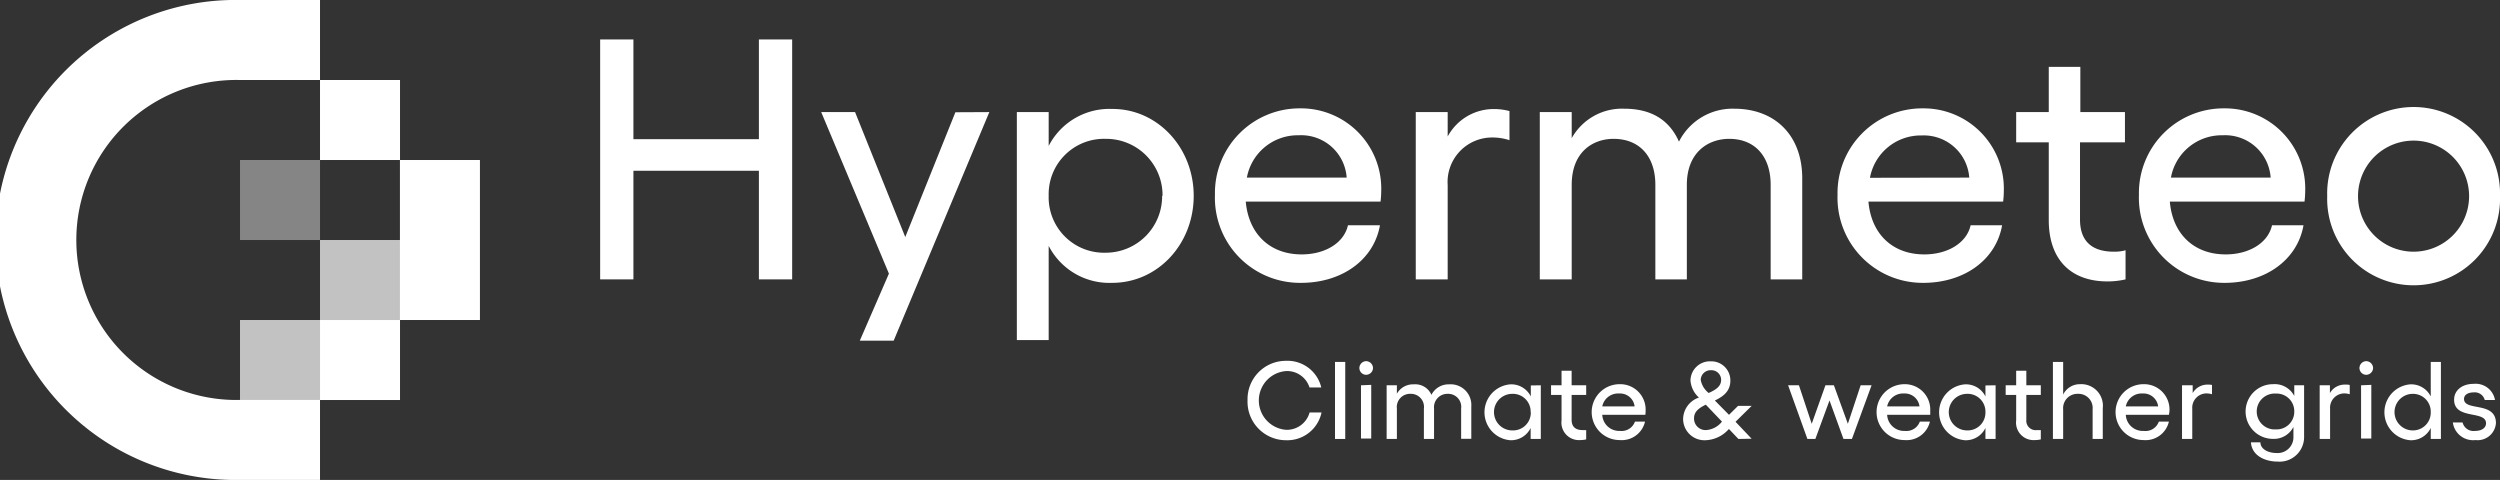
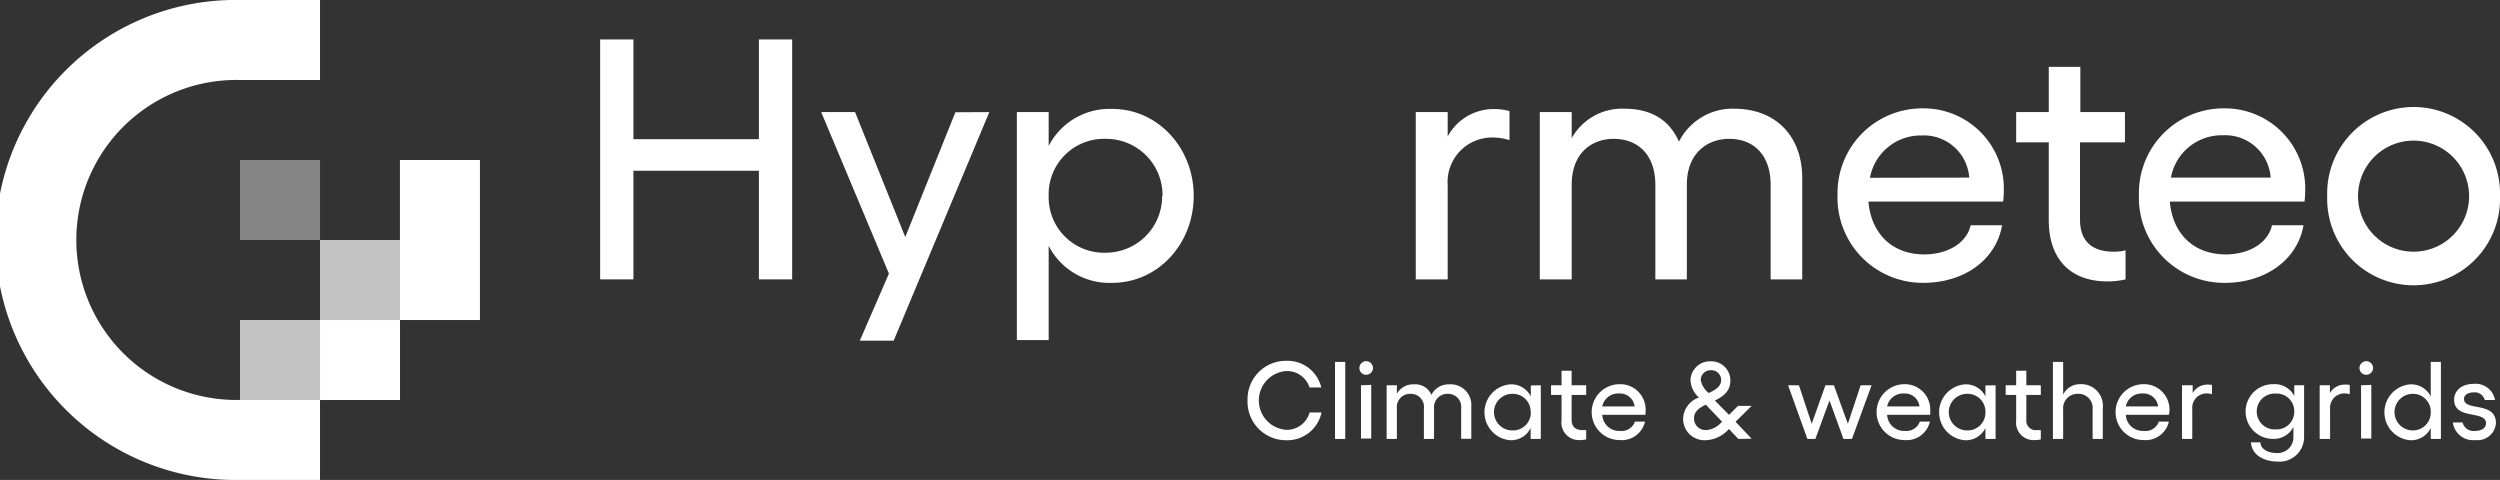
<svg xmlns="http://www.w3.org/2000/svg" viewBox="0 0 295.3 56.69">
  <rect x="0" y="0" width="295.3" height="56.69" fill="#333333" stroke="none" />
  <defs>
    <style>.cls-1{fill:#fff;}.cls-2{opacity:0.7;}.cls-3{opacity:0.4;}</style>
  </defs>
  <g id="Livello_2" data-name="Livello 2">
    <g id="Livello_1-2" data-name="Livello 1">
      <path class="cls-1" d="M147.36,47.27a4.53,4.53,0,0,1,4.55-4.65,4.1,4.1,0,0,1,4.16,3.15h-1.39a2.78,2.78,0,0,0-2.77-1.94,3.48,3.48,0,0,0,0,6.94,2.79,2.79,0,0,0,2.78-2.05h1.41A4.13,4.13,0,0,1,151.91,52,4.55,4.55,0,0,1,147.36,47.27Z" />
      <path class="cls-1" d="M158.9,51.85h-1.21v-9.1h1.21Z" />
      <path class="cls-1" d="M162.18,43.46a.82.82,0,0,1-.81.81.8.8,0,0,1-.8-.81.82.82,0,0,1,.8-.8A.83.83,0,0,1,162.18,43.46Zm-.21,2v6.34h-1.21V45.51Z" />
      <path class="cls-1" d="M173.79,48v3.83h-1.2V48.26A1.54,1.54,0,0,0,171,46.52a1.58,1.58,0,0,0-1.61,1.74v3.59h-1.2V48.26a1.54,1.54,0,0,0-1.58-1.74A1.56,1.56,0,0,0,165,48.26v3.59h-1.21V45.51H165v1a2.18,2.18,0,0,1,2-1.11,2.07,2.07,0,0,1,2.08,1.24,2.26,2.26,0,0,1,2.09-1.24A2.44,2.44,0,0,1,173.79,48Z" />
      <path class="cls-1" d="M182,45.51v6.34h-1.2v-1.3A2.57,2.57,0,0,1,178.4,52a3.31,3.31,0,0,1,0-6.6,2.57,2.57,0,0,1,2.42,1.43v-1.3Zm-1.2,3.17a2.1,2.1,0,0,0-2.17-2.16,2.16,2.16,0,1,0,0,4.32A2.1,2.1,0,0,0,180.82,48.68Z" />
      <path class="cls-1" d="M185.64,46.65v2.93c0,.88.52,1.22,1.28,1.22a2.12,2.12,0,0,0,.44,0v1.1a3.1,3.1,0,0,1-.69.08,2.07,2.07,0,0,1-2.22-2.33v-3h-1.24V45.51h1.24V43.79h1.19v1.72h1.72v1.14Z" />
      <path class="cls-1" d="M194.35,49h-5.09a2,2,0,0,0,2.1,1.9,1.67,1.67,0,0,0,1.76-1.1h1.19a2.82,2.82,0,0,1-3,2.18,3.3,3.3,0,0,1,0-6.6,3,3,0,0,1,3.07,3.14A3.64,3.64,0,0,1,194.35,49Zm-1.27-1a1.73,1.73,0,0,0-1.82-1.52,1.91,1.91,0,0,0-2,1.52Z" />
      <path class="cls-1" d="M205.34,51.85l-1.12-1.18A3.85,3.85,0,0,1,201.44,52a2.52,2.52,0,0,1-2.63-2.51,2.72,2.72,0,0,1,1.87-2.53,3,3,0,0,1-1-2,2.3,2.3,0,0,1,2.4-2.28,2.25,2.25,0,0,1,2.31,2.28c0,1.28-.87,1.88-1.83,2.35L204.23,49l1.07-1.06h1.61L205,49.82l1.9,2ZM203.4,49.8l-1.91-2c-.78.38-1.39.8-1.39,1.61a1.36,1.36,0,0,0,1.44,1.39A2.61,2.61,0,0,0,203.4,49.8Zm-1.57-3.38c.81-.37,1.47-.76,1.47-1.55a1.14,1.14,0,0,0-1.17-1.14,1.17,1.17,0,0,0-1.24,1.14A2.54,2.54,0,0,0,201.83,46.42Z" />
      <path class="cls-1" d="M211.21,45.51h1.28L214,50.06l1.62-4.55h1l1.65,4.55,1.51-4.55h1.29l-2.32,6.34h-1l-1.65-4.55-1.67,4.55h-.94Z" />
      <path class="cls-1" d="M228,49h-5.09a2,2,0,0,0,2.1,1.9,1.68,1.68,0,0,0,1.76-1.1h1.19a2.82,2.82,0,0,1-3,2.18,3.3,3.3,0,0,1,0-6.6A3,3,0,0,1,228,48.52C228,48.64,228,48.9,228,49Zm-1.27-1a1.74,1.74,0,0,0-1.82-1.52,1.92,1.92,0,0,0-2,1.52Z" />
      <path class="cls-1" d="M235.72,45.51v6.34h-1.2v-1.3A2.56,2.56,0,0,1,232.1,52a3.31,3.31,0,0,1,0-6.6,2.56,2.56,0,0,1,2.42,1.43v-1.3Zm-1.2,3.17a2.1,2.1,0,0,0-2.17-2.16,2.16,2.16,0,1,0,0,4.32A2.1,2.1,0,0,0,234.52,48.68Z" />
      <path class="cls-1" d="M239.35,46.65v2.93a1.11,1.11,0,0,0,1.27,1.22,2.12,2.12,0,0,0,.44,0v1.1a3,3,0,0,1-.69.08,2.07,2.07,0,0,1-2.22-2.33v-3h-1.24V45.51h1.24V43.79h1.2v1.72h1.71v1.14Z" />
      <path class="cls-1" d="M248.38,48.22v3.63h-1.2v-3.5a1.67,1.67,0,0,0-1.72-1.83,1.69,1.69,0,0,0-1.76,1.83v3.5h-1.21v-9.1h1.21v3.86a2.19,2.19,0,0,1,2-1.23A2.55,2.55,0,0,1,248.38,48.22Z" />
      <path class="cls-1" d="M256.19,49H251.1a2,2,0,0,0,2.1,1.9A1.67,1.67,0,0,0,255,49.8h1.19a2.82,2.82,0,0,1-3,2.18,3.3,3.3,0,0,1,0-6.6,3,3,0,0,1,3.07,3.14A3.64,3.64,0,0,1,256.19,49Zm-1.27-1a1.74,1.74,0,0,0-1.82-1.52,1.91,1.91,0,0,0-2,1.52Z" />
      <path class="cls-1" d="M261.28,45.47v1.1a2.24,2.24,0,0,0-.63-.1,1.69,1.69,0,0,0-1.7,1.81v3.57h-1.21V45.51H259v.92a2,2,0,0,1,1.74-1A2.33,2.33,0,0,1,261.28,45.47Z" />
      <path class="cls-1" d="M272.16,45.51v6.12A2.9,2.9,0,0,1,269,54.52c-1.34,0-3-.62-3.12-2.27H267c0,.78.89,1.26,1.9,1.26a1.86,1.86,0,0,0,2-1.83V50.43a2.59,2.59,0,0,1-2.42,1.41,3.23,3.23,0,0,1,0-6.46A2.61,2.61,0,0,1,271,46.77V45.51ZM271,48.6a2.08,2.08,0,0,0-2.17-2.11,2.12,2.12,0,1,0,0,4.23A2.08,2.08,0,0,0,271,48.6Z" />
      <path class="cls-1" d="M277.55,45.47v1.1a2.12,2.12,0,0,0-.62-.1,1.69,1.69,0,0,0-1.7,1.81v3.57H274V45.51h1.21v.92a2,2,0,0,1,1.74-1A2.25,2.25,0,0,1,277.55,45.47Z" />
      <path class="cls-1" d="M280.31,43.46a.82.82,0,0,1-.81.81.8.8,0,0,1-.8-.81.82.82,0,0,1,.8-.8A.83.83,0,0,1,280.31,43.46Zm-.21,2v6.34h-1.21V45.51Z" />
      <path class="cls-1" d="M288.32,42.75v9.1h-1.2v-1.3A2.57,2.57,0,0,1,284.7,52a3.31,3.31,0,0,1,0-6.6,2.57,2.57,0,0,1,2.42,1.43V42.75Zm-1.2,5.93A2.1,2.1,0,0,0,285,46.52a2.16,2.16,0,1,0,0,4.32A2.1,2.1,0,0,0,287.12,48.68Z" />
      <path class="cls-1" d="M289.73,49.9h1.15a1.33,1.33,0,0,0,1.47,1c.79,0,1.3-.36,1.3-.9,0-1.57-3.77-.37-3.77-2.79,0-1.08.91-1.87,2.32-1.87a2.32,2.32,0,0,1,2.51,1.91H293.5a1.22,1.22,0,0,0-1.32-.9c-.67,0-1.13.3-1.13.77,0,1.51,3.77.23,3.77,2.86a2.17,2.17,0,0,1-2.42,2A2.41,2.41,0,0,1,289.73,49.9Z" />
      <g class="cls-2">
        <rect class="cls-1" x="28.35" y="37.8" width="9.45" height="9.45" />
      </g>
      <g class="cls-3">
        <rect class="cls-1" x="28.35" y="18.9" width="9.45" height="9.45" />
      </g>
      <path class="cls-1" d="M28.35,9.45H37.8V0H28.35a28.35,28.35,0,1,0,0,56.69H37.8V47.24H28.35a18.9,18.9,0,1,1,0-37.79Z" />
      <rect class="cls-1" x="37.8" y="37.8" width="9.45" height="9.45" />
      <g class="cls-2">
        <rect class="cls-1" x="37.8" y="28.35" width="9.45" height="9.45" />
      </g>
-       <rect class="cls-1" x="37.8" y="9.45" width="9.45" height="9.45" />
      <polygon class="cls-1" points="47.24 18.9 47.24 28.35 47.24 37.8 56.69 37.8 56.69 28.35 56.69 18.9 47.24 18.9" />
      <path class="cls-1" d="M93.57,4.66V33H89.64V20.17H74.82V33H70.89V4.66h3.93V16.44H89.64V4.66Z" />
      <path class="cls-1" d="M116.86,13.24l-11.3,27h-4L105,32.32l-8-19.08h4L106.93,28l5.92-14.74Z" />
      <path class="cls-1" d="M141,23.13c0,5.71-4.25,10.28-9.63,10.28a8.06,8.06,0,0,1-7.5-4.37V40.17h-3.76V13.24h3.76v4a8.06,8.06,0,0,1,7.5-4.37C136.7,12.84,141,17.42,141,23.13Zm-3.68,0a6.66,6.66,0,0,0-6.72-6.73,6.54,6.54,0,0,0-6.73,6.73,6.54,6.54,0,0,0,6.73,6.72A6.66,6.66,0,0,0,137.27,23.13Z" />
-       <path class="cls-1" d="M163.07,23.81H147.15c.33,3.77,2.8,6.24,6.6,6.24,2.76,0,5-1.34,5.47-3.44H163c-.73,4.13-4.54,6.8-9.32,6.8A10.05,10.05,0,0,1,143.51,23a10,10,0,0,1,10.08-10.2,9.48,9.48,0,0,1,9.56,9.8A10.75,10.75,0,0,1,163.07,23.81Zm-4-2.83a5.38,5.38,0,0,0-5.67-5,6.1,6.1,0,0,0-6.12,5Z" />
      <path class="cls-1" d="M178.3,13.12v3.44a6.42,6.42,0,0,0-2-.32,5.26,5.26,0,0,0-5.3,5.63V33h-3.77V13.24h3.77v2.88a6.18,6.18,0,0,1,5.42-3.24A7,7,0,0,1,178.3,13.12Z" />
      <path class="cls-1" d="M212.88,21.06V33h-3.73V21.83c0-3.36-1.86-5.43-4.9-5.43-2.47,0-5,1.58-5,5.43V33h-3.72V21.83c0-3.36-1.87-5.43-4.94-5.43-2.39,0-4.94,1.5-4.94,5.43V33h-3.77V13.24h3.77v3.08a6.8,6.8,0,0,1,6.19-3.48c3.12,0,5.31,1.25,6.48,3.89a7.09,7.09,0,0,1,6.52-3.89C209.68,12.84,212.88,16,212.88,21.06Z" />
      <path class="cls-1" d="M236.61,23.81H220.7c.32,3.77,2.79,6.24,6.6,6.24,2.75,0,5-1.34,5.47-3.44h3.72c-.73,4.13-4.53,6.8-9.31,6.8A10.06,10.06,0,0,1,217.05,23a10,10,0,0,1,10.09-10.2,9.48,9.48,0,0,1,9.55,9.8A10.75,10.75,0,0,1,236.61,23.81Zm-4-2.83A5.38,5.38,0,0,0,227,16a6.1,6.1,0,0,0-6.12,5Z" />
      <path class="cls-1" d="M245.69,16.81v9.11c0,2.75,1.61,3.81,4,3.81a4.79,4.79,0,0,0,1.38-.17V33a9.32,9.32,0,0,1-2.15.24c-4.17,0-6.92-2.43-6.92-7.25V16.81h-3.85V13.24H242V7.9h3.73v5.34H251v3.57Z" />
      <path class="cls-1" d="M272.21,23.81H256.3c.32,3.77,2.79,6.24,6.6,6.24,2.75,0,5-1.34,5.47-3.44h3.72c-.73,4.13-4.54,6.8-9.31,6.8A10.06,10.06,0,0,1,252.65,23a10,10,0,0,1,10.09-10.2,9.48,9.48,0,0,1,9.55,9.8A10.75,10.75,0,0,1,272.21,23.81Zm-4-2.83a5.38,5.38,0,0,0-5.67-5,6.09,6.09,0,0,0-6.11,5Z" />
      <path class="cls-1" d="M295.3,23.17a10.21,10.21,0,1,1-20.41,0,10.21,10.21,0,1,1,20.41,0Zm-16.77,0a6.56,6.56,0,1,0,13.12,0,6.56,6.56,0,1,0-13.12,0Z" />
    </g>
  </g>
</svg>